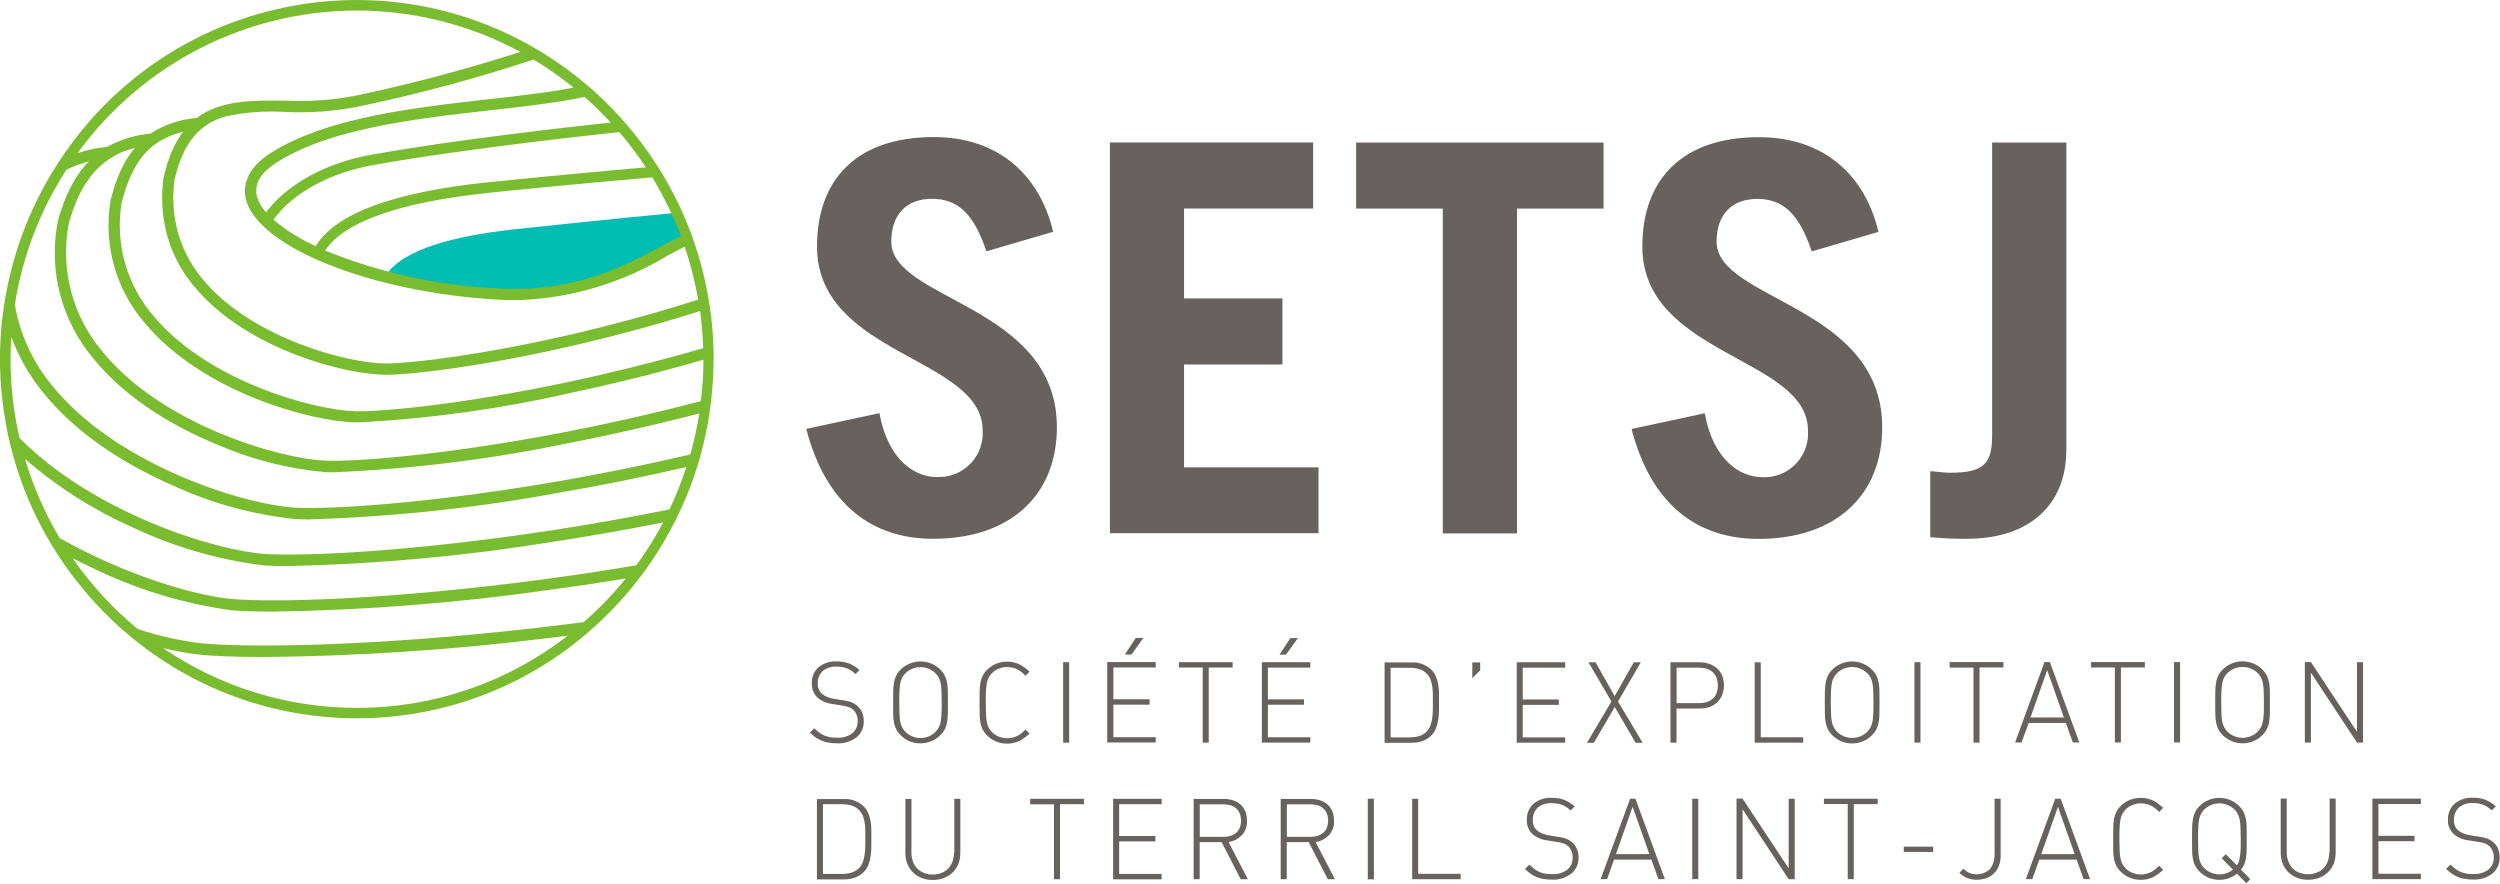
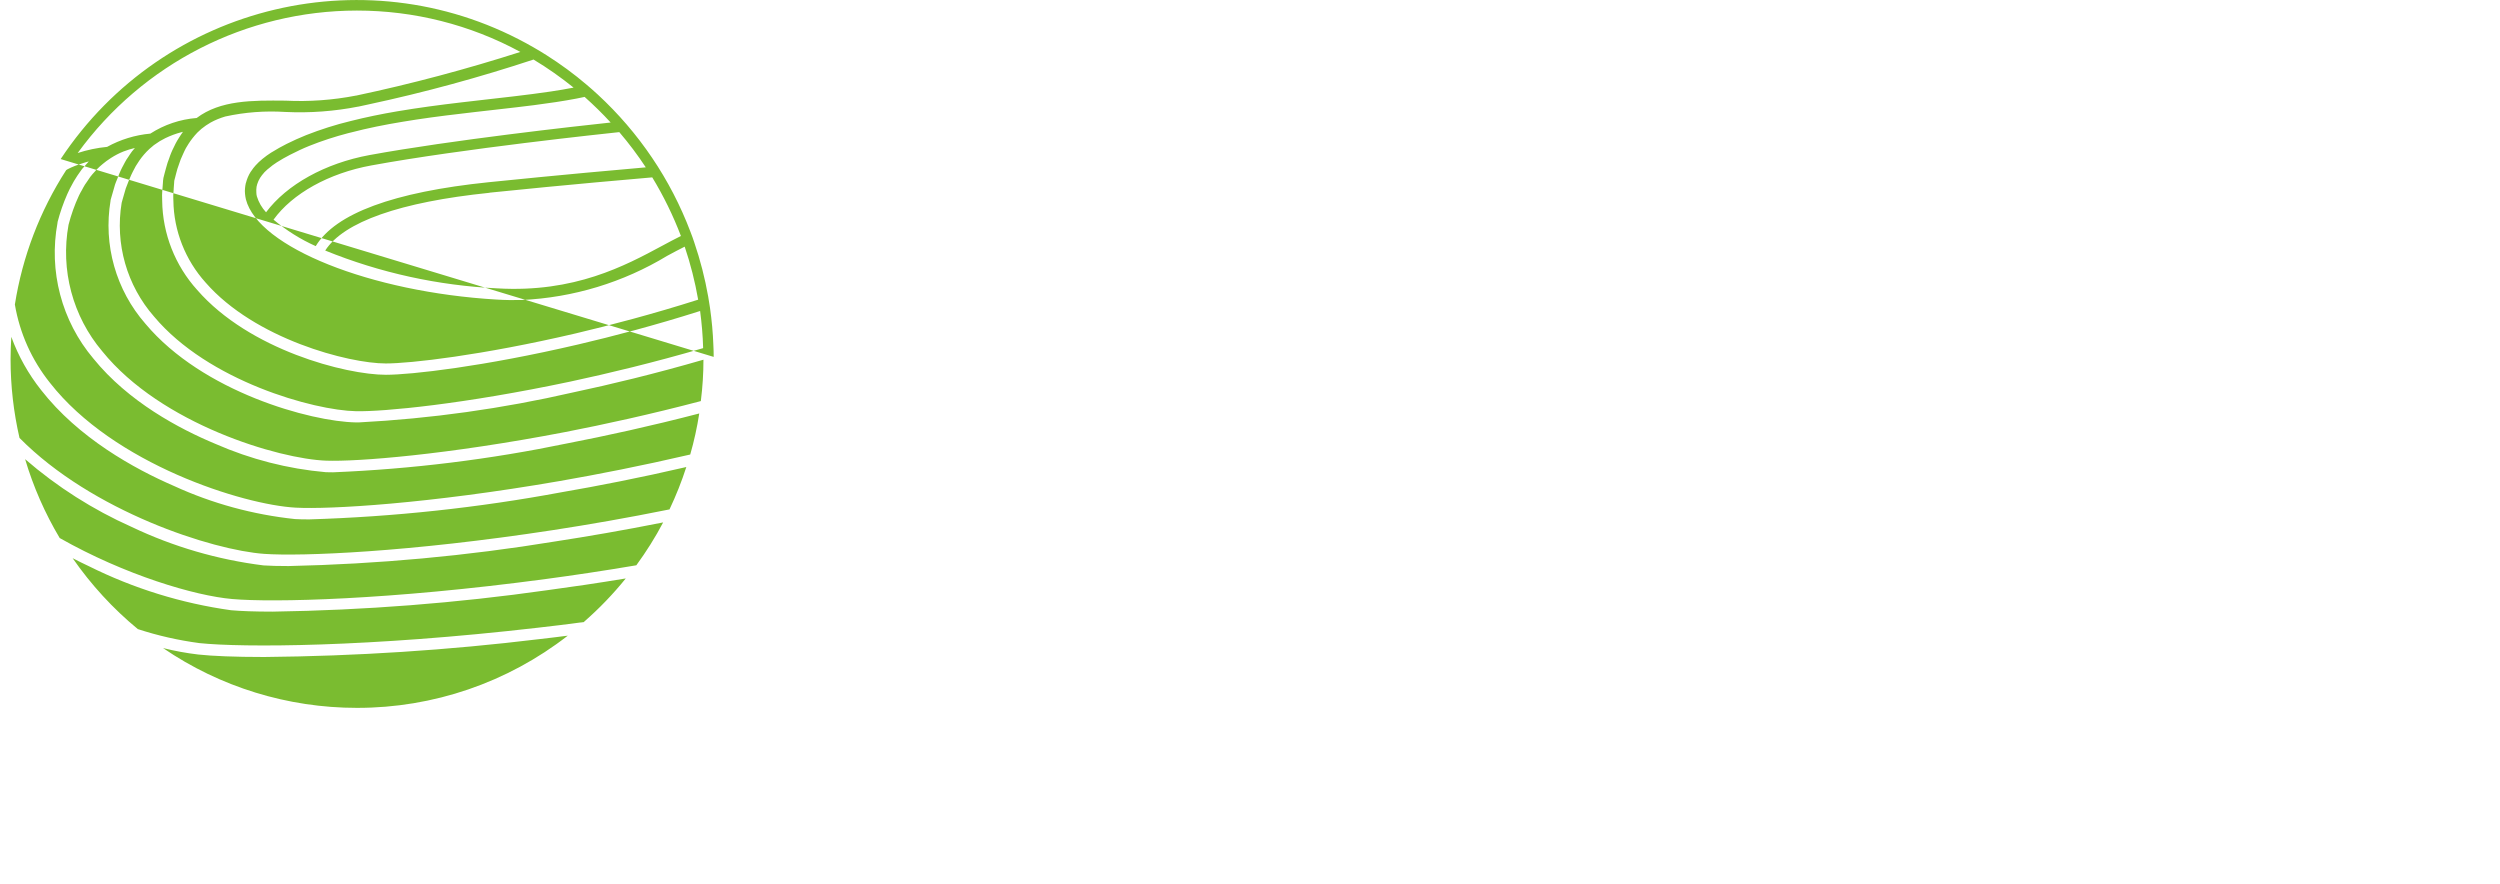
<svg xmlns="http://www.w3.org/2000/svg" id="logo" width="232" height="82" viewBox="0 0 232 82">
-   <path id="baseline" d="m76.91,68.92c.25.04.5.06.75.06.66.04,1.31-.16,1.83-.56.45-.37.69-.93.67-1.51,0-.28-.05-.57-.17-.82-.11-.24-.27-.45-.47-.62-.08-.06-.16-.12-.24-.17-.09-.05-.18-.1-.28-.14-.11-.04-.23-.08-.35-.1-.13-.03-.29-.06-.46-.08l-.8-.13c-.21-.04-.41-.09-.61-.17-.18-.07-.35-.17-.5-.29-.27-.25-.41-.61-.39-.98-.02-.42.14-.84.45-1.13.35-.29.81-.44,1.26-.42.2,0,.4.02.59.05.16.03.32.08.47.14.14.06.26.13.39.22.12.09.24.18.35.28l.36-.37c-.28-.26-.61-.46-.96-.61-.37-.13-.77-.2-1.16-.19-.61-.04-1.21.16-1.69.55-.42.38-.64.93-.61,1.49-.03.52.19,1.03.58,1.37.38.31.84.49,1.32.54l.86.14c.15.02.28.04.39.07.09.02.19.05.28.08.08.02.15.06.21.1.06.04.13.09.2.15.28.27.43.66.41,1.05.02.44-.17.86-.51,1.14-.41.29-.9.43-1.4.4-.2,0-.41-.01-.61-.04-.18-.03-.36-.08-.53-.15-.17-.07-.33-.16-.49-.27-.17-.13-.34-.27-.49-.42l-.4.4c.16.16.33.31.51.44.18.12.36.23.56.31.21.08.42.15.64.19Zm8.52.06c.35,0,.69-.07,1.01-.2.32-.13.6-.32.84-.57.32-.3.53-.7.6-1.13.05-.27.07-.54.08-.81,0-.31.01-.67.01-1.09s0-.78-.01-1.08c0-.27-.03-.54-.08-.8-.04-.21-.11-.42-.21-.62-.1-.19-.23-.37-.39-.53-1.02-1.02-2.68-1.03-3.71,0,0,0,0,0,0,0-.16.15-.29.33-.39.53-.1.19-.17.4-.21.62-.05.26-.07.53-.08.8,0,.3-.01.67-.01,1.09s0,.78.01,1.09c0,.27.03.54.08.81.04.21.11.42.21.61.1.19.24.37.39.52.24.24.53.44.84.57.32.13.67.2,1.01.19Zm-1.72-1.5c-.08-.17-.14-.35-.17-.53-.04-.24-.07-.49-.07-.73-.01-.28-.02-.62-.02-1.02s0-.74.02-1.02c0-.25.03-.49.07-.74.03-.19.09-.37.17-.53.08-.16.19-.3.31-.42.18-.19.4-.33.64-.43.24-.1.5-.15.76-.15.26,0,.52.05.76.15.24.1.46.24.64.43.13.12.23.27.31.42.08.17.14.35.17.53.04.24.07.49.07.74.01.28.02.62.02,1.02s0,.74-.02,1.02c0,.25-.03.49-.07.73-.03.19-.09.37-.17.53-.08.16-.19.3-.31.43-.18.19-.4.33-.64.43-.49.2-1.03.2-1.52,0-.24-.1-.46-.24-.64-.43-.13-.13-.23-.27-.31-.43h0Zm7.86-4.05c.03-.19.09-.37.17-.53.08-.16.19-.3.31-.42.18-.19.4-.34.64-.43.24-.1.5-.15.77-.15.33,0,.66.07.95.22.14.07.27.15.39.25.13.11.26.22.37.34l.37-.38c-.28-.27-.59-.5-.94-.68-.36-.17-.76-.26-1.16-.25-.35,0-.69.07-1.01.2-.32.13-.6.32-.84.57-.16.15-.29.33-.39.53-.1.19-.17.4-.21.62-.05.26-.07.53-.08.8,0,.31-.01.67-.01,1.09s0,.78.01,1.09c0,.27.03.54.08.81.04.21.11.42.21.61.1.19.24.37.39.52.24.24.53.44.84.57.32.13.66.2,1.01.2.4.01.8-.08,1.16-.25.34-.18.66-.41.94-.68l-.37-.38c-.12.12-.24.23-.37.34-.12.1-.25.18-.39.25-.14.07-.28.12-.43.16-.17.04-.35.06-.52.06-.26,0-.52-.05-.77-.15-.24-.09-.46-.24-.64-.43-.13-.12-.23-.27-.31-.43-.08-.17-.14-.35-.17-.53-.04-.24-.07-.49-.07-.73-.01-.28-.02-.62-.02-1.02s0-.74.02-1.02c0-.25.03-.5.07-.74h0Zm7.65-1.98h-.56v7.47h.56v-7.47Zm8.04,6.96h-3.94v-3.02h3.36v-.5h-3.36v-2.95h3.93v-.5h-4.5v7.46h4.5v-.5h0Zm-2.26-7.67l1.1-1.54h-.7l-1.01,1.54h.61Zm6.61,8.18h.56v-6.97h2.22v-.5h-4.99v.5h2.21v6.97Zm9.99-.5h-3.94v-3.02h3.35v-.5h-3.35v-2.95h3.94v-.5h-4.5v7.46h4.5v-.5Zm-2.26-7.67l1.11-1.54h-.7l-1.01,1.54h.6Zm13.49,7.5c.19-.19.34-.42.43-.67.1-.26.17-.53.21-.81.04-.28.07-.57.07-.86v-1.59c0-.26-.03-.53-.07-.79-.04-.25-.12-.5-.21-.74-.1-.24-.24-.46-.43-.64-.5-.47-1.17-.72-1.85-.68h-2.49v7.46h2.49c.36,0,.71-.05,1.05-.17.3-.11.58-.29.8-.52h0Zm-1.99.18h-1.79v-6.46h1.79c.29,0,.58.04.86.12.28.08.53.24.73.46.15.16.26.34.33.54.08.21.13.43.16.65.03.23.05.46.05.69,0,.23,0,.46,0,.67s0,.44,0,.7c0,.26-.02.51-.05.76-.03.25-.08.49-.16.72-.07.21-.18.41-.33.57-.2.21-.45.37-.73.46-.28.08-.57.12-.86.11h0Zm5.79-5.49l.73-.74v-.73h-.73v1.47Zm8.62,5.49h-3.94v-3.02h3.35v-.5h-3.35v-2.95h3.94v-.5h-4.5v7.46h4.5v-.5Zm6.53.5h.66l-2.29-3.83,2.12-3.64h-.65l-1.78,3.14-1.77-3.14h-.66l2.13,3.64-2.27,3.83h.64l1.94-3.32,1.94,3.33Zm7.56-6.9c-.21-.19-.45-.33-.71-.42-.29-.1-.59-.15-.89-.15h-2.72v7.46h.56v-3.17h2.16c.3,0,.6-.05.89-.14.26-.09.51-.23.71-.42.2-.19.36-.42.47-.68.23-.59.23-1.24,0-1.83-.11-.25-.27-.48-.47-.67h0Zm-.05,2.31c-.08.2-.2.37-.36.51-.16.14-.35.24-.55.3-.23.07-.46.1-.7.1h-2.09v-3.29h2.09c.24,0,.47.03.7.1.2.06.39.16.55.31.16.14.28.32.36.51.17.47.17.99,0,1.46h0Zm4.11-2.88h-.56v7.46h4.5v-.5h-3.94v-6.97h0Zm10.93,1.84c-.04-.21-.11-.42-.21-.62-.1-.19-.23-.37-.39-.53-1.02-1.02-2.68-1.03-3.7,0,0,0,0,0,0,0-.16.15-.29.33-.39.53-.1.19-.17.4-.21.62-.05.26-.07.53-.08.8,0,.3-.01.67-.01,1.09s0,.78.01,1.09c0,.27.03.54.08.81.04.21.11.42.21.61.1.19.24.37.39.52.24.24.53.44.84.57.65.27,1.37.27,2.02,0,.32-.13.6-.32.84-.57.16-.15.29-.33.39-.52.1-.19.17-.4.21-.61.05-.27.08-.54.08-.81,0-.31.01-.67.01-1.09s0-.78-.01-1.09c0-.27-.03-.54-.08-.8Zm-.49,2.91c0,.25-.03.49-.07.73-.03.19-.09.37-.17.53-.08.16-.19.3-.31.43-.18.19-.4.33-.65.43-.49.2-1.03.2-1.52,0-.24-.1-.46-.24-.65-.43-.13-.12-.23-.27-.31-.43-.08-.17-.14-.35-.17-.53-.04-.24-.07-.49-.07-.73-.01-.28-.02-.62-.02-1.02s0-.74.02-1.02c0-.25.03-.49.07-.74.03-.19.09-.37.17-.53.08-.16.19-.3.31-.42.18-.19.4-.33.65-.43.24-.1.5-.15.76-.15.26,0,.52.05.76.15.24.1.46.24.65.43.13.12.23.27.31.42.08.17.14.35.17.53.04.24.07.49.07.74.01.28.02.62.02,1.02,0,.39,0,.73-.01,1.02h0Zm4.38-4.76h-.56v7.46h.56v-7.46Zm2.71.5h2.21v6.96h.56v-6.97h2.22v-.5h-4.99v.5Zm10.78,5.14l.65,1.81h.6l-2.73-7.46h-.5l-2.73,7.46h.6l.66-1.81h3.46Zm-1.73-4.9l1.55,4.39h-3.1l1.55-4.39Zm6.28,6.71h.56v-6.96h2.22v-.5h-4.99v.5h2.21v6.96Zm5.49,0h.56v-7.46h-.56v7.46Zm8.81-5.61c-.04-.21-.11-.42-.21-.62-.1-.19-.23-.37-.39-.53-1.02-1.02-2.68-1.03-3.7,0,0,0,0,0,0,0-.16.15-.29.33-.39.53-.1.19-.17.4-.21.62-.05.26-.07.53-.08.8,0,.3-.01.67-.01,1.09s0,.78.01,1.09c0,.27.03.54.08.81.04.21.11.42.21.61.1.19.24.37.39.52.24.24.53.44.84.57.65.27,1.37.27,2.02,0,.32-.13.6-.32.84-.57.16-.15.29-.33.39-.52.1-.19.17-.4.21-.61.05-.27.08-.54.08-.81,0-.31.01-.67.01-1.09s0-.78-.01-1.09c0-.27-.03-.54-.07-.8Zm-.49,2.91c0,.25-.03.49-.07.73-.03.19-.09.37-.17.53-.08.16-.19.3-.31.43-.18.19-.4.33-.65.43-.49.2-1.03.2-1.52,0-.24-.1-.46-.24-.65-.43-.13-.12-.23-.27-.31-.43-.08-.17-.14-.35-.17-.53-.04-.24-.07-.49-.07-.73-.01-.28-.02-.62-.02-1.02s0-.74.02-1.02c0-.25.03-.49.07-.74.03-.19.09-.37.17-.53.08-.16.19-.3.31-.42.18-.19.4-.33.65-.43.24-.1.5-.15.76-.15.26,0,.52.05.76.15.24.1.46.24.65.43.13.12.23.27.31.42.08.17.14.35.17.53.04.24.07.49.07.74.01.28.02.62.02,1.02,0,.39,0,.73-.01,1.02h0Zm8.66,1.71l-4.28-6.47h-.56v7.47h.56v-6.49l4.28,6.49h.56v-7.46h-.56v6.47Zm-137.94,8.3c-.04-.25-.12-.5-.21-.74-.1-.24-.24-.46-.43-.64-.5-.47-1.17-.72-1.85-.68h-2.49v7.46h2.49c.36,0,.71-.05,1.05-.17.3-.11.57-.28.8-.51.19-.19.34-.42.43-.67.1-.26.17-.53.21-.81.05-.28.07-.57.07-.86,0-.29,0-.56,0-.81s0-.51,0-.78c0-.26-.03-.53-.07-.79h0Zm-.49,2.26c0,.26-.02.51-.05.76-.03.25-.08.49-.16.72-.07.21-.18.41-.33.57-.2.21-.45.37-.74.46-.28.08-.57.12-.86.12h-1.79v-6.47h1.79c.29,0,.58.04.86.12.28.08.53.24.74.46.15.16.26.34.33.54.08.21.13.43.16.65.03.23.05.46.05.69,0,.23,0,.46,0,.67s0,.44,0,.7h0Zm8.23.64c0,.29-.04.57-.14.84-.09.24-.22.46-.4.65-.18.18-.39.32-.62.41-.52.2-1.1.2-1.62,0-.48-.19-.86-.58-1.03-1.06-.1-.27-.14-.56-.14-.84v-4.97h-.56v5.04c0,.34.06.68.19,1,.12.3.3.56.53.79.23.22.5.4.8.51.33.13.68.19,1.03.18.35,0,.7-.06,1.03-.18.3-.12.57-.29.8-.51.23-.22.41-.49.53-.79.13-.32.19-.66.19-1v-5.05h-.56v4.97h0Zm7.07-4.47h2.21v6.95h.56v-6.96h2.22v-.5h-4.99v.51Zm7.7,6.96h4.5v-.5h-3.94v-3.02h3.36v-.5h-3.36v-2.95h3.94v-.5h-4.5v7.46h0Zm11.96-4.1c.32-.38.49-.86.46-1.36,0-.29-.05-.59-.16-.86-.1-.24-.25-.46-.45-.63-.2-.17-.43-.3-.68-.38-.27-.09-.55-.13-.84-.13h-2.82v7.45h.56v-3.44h2.04l1.77,3.44h.66l-1.79-3.45c.48-.07.92-.3,1.24-.66h0Zm-3.92.16v-3.02h2.19c.22,0,.44.03.66.09.19.05.37.15.52.28.15.13.26.29.34.47.16.43.16.91,0,1.34-.07.18-.19.34-.34.47-.15.13-.33.22-.52.28-.21.06-.43.09-.66.09h-2.19Zm12-.16c.32-.38.49-.86.46-1.36,0-.29-.05-.59-.16-.86-.1-.24-.25-.45-.45-.63-.2-.17-.43-.3-.68-.38-.27-.09-.55-.13-.84-.13h-2.82v7.45h.56v-3.44h2.04l1.77,3.44h.66l-1.79-3.45c.48-.07.92-.3,1.24-.66h0Zm-3.92.16v-3.02h2.19c.22,0,.44.03.66.09.19.05.37.15.52.28.15.13.26.29.34.47.16.43.16.91,0,1.34-.07.18-.19.34-.34.47-.15.13-.33.22-.52.28-.21.06-.43.09-.66.09h-2.19Zm7.52,3.94h.56v-7.48h-.57v7.48Zm4.67-7.47h-.56v7.46h4.5v-.5h-3.94v-6.96Zm14.26,4.01c-.08-.06-.16-.12-.24-.17-.09-.05-.18-.1-.28-.14-.11-.04-.23-.08-.35-.1-.13-.03-.29-.06-.46-.08l-.8-.13c-.21-.04-.41-.09-.61-.17-.18-.07-.35-.17-.5-.29-.27-.25-.41-.61-.38-.98-.02-.42.15-.84.45-1.13.35-.29.81-.44,1.26-.42.2,0,.4.02.6.05.16.03.32.08.47.14.14.06.26.13.38.21.12.09.24.18.35.28l.37-.37c-.28-.26-.61-.46-.96-.61-.38-.14-.77-.2-1.17-.19-.61-.04-1.21.16-1.69.55-.42.38-.64.93-.62,1.49-.03.52.19,1.03.58,1.37.38.31.84.49,1.32.54l.87.14c.15.02.28.04.38.07s.2.05.28.08c.08.02.15.06.21.1.06.04.13.09.2.15.28.27.43.66.41,1.05.02.44-.17.86-.51,1.14-.41.29-.9.43-1.4.4-.2,0-.41-.01-.61-.04-.18-.03-.36-.08-.53-.15-.17-.07-.33-.16-.48-.27-.17-.13-.34-.27-.49-.42l-.4.4c.16.16.33.31.52.44.18.12.36.23.56.31.2.08.42.14.63.18.25.04.5.06.76.06.66.04,1.31-.16,1.83-.56.45-.37.69-.93.67-1.51,0-.28-.05-.57-.17-.82-.11-.24-.27-.46-.47-.63h0Zm5.4-4.01l-2.73,7.45h.6l.65-1.81h3.46l.65,1.81h.6l-2.73-7.46h-.49Zm-1.31,5.13l1.55-4.39,1.55,4.39h-3.1Zm7.08,2.32h.56v-7.46h-.56v7.46Zm8.95-1l-4.28-6.47h-.56v7.47h.56v-6.48l4.28,6.49h.56v-7.46h-.56v6.46Zm3.27-5.97h2.21v6.97h.56v-6.96h2.22v-.5h-4.99v.49Zm7.41,4.45h2.73v-.49h-2.73v.49Zm8.42.2c.03.5-.12.99-.42,1.39-.54.5-1.32.63-1.98.33-.17-.1-.34-.22-.48-.37l-.38.39c.43.43,1.02.66,1.63.64.31,0,.62-.05.91-.16.26-.1.5-.26.7-.46.2-.2.35-.45.44-.71.11-.3.16-.61.15-.93v-5.26h-.56v5.14Zm5.64-5.15l-2.73,7.47h.6l.65-1.81h3.46l.65,1.81h.6l-2.73-7.46h-.49Zm-1.3,5.15l1.55-4.39,1.55,4.39h-3.11Zm7.34-3.17c.03-.19.09-.37.17-.53.08-.16.19-.3.31-.43.18-.19.4-.34.64-.43.24-.1.5-.15.77-.15.33,0,.66.07.95.21.14.07.27.15.39.25.13.11.26.22.37.34l.37-.38c-.28-.27-.59-.5-.94-.68-.36-.17-.76-.26-1.16-.25-.35,0-.69.07-1.01.2-.32.13-.6.32-.84.57-.16.15-.29.33-.39.53-.1.19-.17.4-.21.62-.05.26-.07.53-.08.8,0,.31-.01.67-.01,1.09s0,.78.01,1.09c0,.27.03.54.08.81.04.21.11.42.21.61.1.19.24.37.39.52.24.24.53.44.84.57.32.13.66.2,1.01.2.4.01.8-.08,1.16-.25.34-.18.66-.41.94-.68l-.37-.38c-.13.13-.25.24-.37.34-.12.1-.25.18-.39.25-.14.07-.28.12-.43.16-.17.04-.35.06-.52.06-.26,0-.52-.05-.77-.15-.24-.09-.46-.24-.64-.43-.13-.12-.23-.27-.31-.43-.08-.17-.14-.35-.17-.53-.04-.24-.07-.49-.07-.73-.01-.28-.02-.62-.02-1.02s0-.74.02-1.02c0-.25.03-.49.07-.73h0Zm11.5,4.12c.07-.19.13-.39.16-.59.04-.25.06-.51.06-.76,0-.29.01-.62.01-1.01,0-.42,0-.78-.01-1.09,0-.27-.03-.54-.08-.8-.04-.21-.11-.42-.21-.62-.1-.19-.23-.37-.39-.53-1.02-1.02-2.68-1.03-3.7,0,0,0,0,0,0,0-.16.15-.29.33-.39.53-.1.19-.17.4-.21.62-.05.26-.07.53-.08.8,0,.31-.01.67-.01,1.09s0,.78.01,1.09c0,.27.03.54.08.81.04.21.11.42.21.61.1.19.24.37.39.52.24.24.53.44.84.57.32.13.66.2,1.01.2.59,0,1.17-.2,1.63-.57l.87.88.37-.38-.87-.88c.13-.14.23-.31.3-.49h0Zm-.34-1.48c0,.22-.02.45-.05.67-.02.17-.05.34-.1.51-.04.14-.11.28-.19.4l-1.04-1.04-.37.38,1.04,1.05c-.36.29-.8.44-1.26.44-.26,0-.52-.05-.76-.15-.24-.1-.46-.24-.65-.43-.13-.12-.23-.27-.31-.43-.08-.17-.14-.35-.17-.53-.04-.24-.07-.49-.07-.73-.01-.28-.02-.62-.02-1.02s0-.74.02-1.02c0-.25.03-.49.07-.74.03-.19.09-.37.17-.53.08-.16.19-.3.31-.43.18-.19.4-.33.65-.43.24-.1.5-.15.76-.15.26,0,.52.05.76.15.24.1.46.24.65.43.13.12.23.27.31.43.08.17.14.35.17.53.04.24.07.49.07.74.01.28.02.62.02,1.02,0,.33,0,.63,0,.89h0Zm8.23.35c0,.29-.04.57-.14.84-.17.49-.54.88-1.03,1.06-.52.2-1.1.2-1.62,0-.24-.09-.45-.23-.62-.41-.18-.19-.31-.41-.4-.65-.1-.27-.14-.56-.14-.84v-4.97h-.56v5.05c0,.34.06.68.19,1,.12.3.3.56.53.79.23.22.5.4.8.51.33.13.68.19,1.03.18.35,0,.7-.06,1.03-.18.3-.12.57-.29.8-.51.23-.22.41-.49.53-.79.13-.32.19-.66.19-1v-5.05h-.56v4.97Zm4,2.5h4.5v-.5h-3.94v-3.02h3.35v-.5h-3.35v-2.95h3.94v-.5h-4.5v7.47Zm11.66-2.83c-.11-.24-.27-.46-.47-.62-.08-.06-.16-.12-.24-.17-.09-.05-.18-.1-.28-.14-.11-.04-.23-.08-.35-.1-.13-.03-.29-.06-.46-.08l-.8-.13c-.21-.04-.41-.09-.61-.17-.18-.07-.35-.17-.5-.29-.27-.25-.41-.61-.38-.98-.02-.42.15-.84.45-1.13.35-.29.81-.44,1.26-.42.2,0,.4.02.6.05.16.03.32.08.47.14.14.06.26.13.38.21.12.09.24.18.35.28l.37-.37c-.28-.26-.61-.46-.96-.61-.38-.14-.77-.2-1.17-.19-.61-.04-1.21.16-1.69.55-.42.38-.64.93-.62,1.49-.03.52.19,1.03.58,1.37.38.31.84.49,1.32.54l.87.14c.15.02.28.04.38.07s.2.05.28.08c.08.02.15.06.21.1.06.04.13.09.2.15.28.27.43.66.41,1.05.02.44-.17.86-.51,1.14-.41.29-.9.43-1.4.4-.2,0-.41-.01-.61-.04-.18-.03-.36-.08-.53-.15-.17-.07-.33-.16-.48-.27-.17-.13-.34-.27-.49-.42l-.4.4c.16.16.33.31.52.44.18.12.36.23.56.31.2.08.42.14.63.18.25.04.5.06.76.06.66.04,1.31-.16,1.83-.56.45-.37.69-.93.67-1.51,0-.28-.05-.56-.17-.82h0Z" fill="#67625f" />
-   <path id="name" d="m86.95,44.27c-2.05,0-4.54-1.56-5.34-5.93l-6.79,1.46c1.85,7.13,6.19,10.2,11.78,10.2,7.24,0,11.48-4.12,11.48-10.35,0-11.35-15.37-11.75-15.37-17.23,0-2.46,1.35-3.97,3.79-3.97s3.89,1.46,5.04,4.87l6.19-1.81c-1.2-5.12-4.94-8.79-11.08-8.79-7.14,0-10.83,3.92-10.83,10.15,0,10.15,15.37,10.24,15.37,17.08.14,2.24-1.56,4.17-3.79,4.31-.15,0-.3.01-.45,0Zm35.41-.9h-12.48v-9.55h9.13v-6.13h-9.13v-8.34h11.98v-6.13h-18.86v36.26h19.36v-6.13h0Zm11.53,6.13h6.89v-30.14h8.03v-6.13h-22.96v6.13h8.04v30.14h0Zm25.41-27.07c0-2.46,1.35-3.97,3.79-3.97s3.89,1.46,5.04,4.87l6.19-1.81c-1.2-5.12-4.94-8.79-11.08-8.79-7.14,0-10.83,3.92-10.83,10.15,0,10.15,15.37,10.24,15.37,17.08.15,2.24-1.55,4.17-3.78,4.32-.15,0-.3.01-.46,0-2.05,0-4.54-1.56-5.34-5.93l-6.79,1.46c1.85,7.13,6.19,10.2,11.78,10.2,7.24,0,11.48-4.12,11.48-10.35,0-11.36-15.37-11.76-15.37-17.24h0Zm32.46,19.39V13.23h-6.89v27.17c0,2.61-.75,3.47-3.89,3.47-.6,0-1.15-.1-1.85-.15v6.13c1.13.11,2.26.16,3.39.15,5.99,0,9.23-3.32,9.23-8.19Z" fill="#67625f" />
  <g id="symbol">
-     <path id="part" d="m62.73,19.75s-7.37.7-15.08,1.54c-5.37.59-10.38,1.83-11.9,4.36,0,0,10.3,2.59,15.61,1.45s10.42-3.3,12.13-5.22l-.76-2.14Z" fill="#00bdb4" />
-     <path id="part-2" data-name="part" d="m66.23,33.12c0-.37-.01-.74-.03-1.1-.04-1.15-.15-2.3-.31-3.44-.05-.36-.11-.71-.17-1.06-.3-1.7-.73-3.38-1.29-5.02-.11-.34-.23-.67-.36-1-1.84-4.85-4.78-9.2-8.59-12.72-.33-.31-.68-.61-1.03-.91-1.18-1.01-2.44-1.93-3.75-2.76-.39-.25-.78-.48-1.18-.71C34.45-4.28,15.23.26,5.63,14.76c-.61.91-1.18,1.86-1.7,2.84-1.82,3.42-3.03,7.13-3.59,10.97-.52,3.55-.45,7.16.19,10.68.12.69.26,1.37.43,2.04.65,2.66,1.62,5.22,2.9,7.64.34.65.7,1.28,1.09,1.9,1.53,2.48,3.38,4.75,5.49,6.76.67.64,1.37,1.25,2.1,1.83,12.33,9.9,29.96,9.62,41.96-.67.48-.41.94-.83,1.39-1.26,1.31-1.25,2.51-2.6,3.6-4.04.3-.4.6-.81.88-1.23.88-1.28,1.66-2.61,2.35-4,.2-.39.39-.79.57-1.2.58-1.27,1.07-2.58,1.48-3.92.12-.39.23-.78.33-1.17.33-1.26.6-2.55.78-3.84.05-.38.1-.76.14-1.14.13-1.2.2-2.41.2-3.62,0-.08,0-.15,0-.22Zm-.99-.81c-4.59,1.34-8.81,2.35-12.31,3.1-9.91,2.1-17.32,2.8-19.88,2.75-3.91-.07-13.73-2.79-18.75-8.78-2.53-2.89-3.64-6.77-3.01-10.56.02-.1.06-.19.08-.29.05-.18.1-.35.15-.52s.1-.36.15-.52c.03-.08.06-.15.09-.23.06-.18.13-.35.2-.52.07-.18.15-.35.22-.51.05-.11.1-.21.15-.31.09-.17.18-.35.27-.51.11-.18.22-.34.33-.51.07-.1.15-.21.22-.3.14-.18.29-.35.45-.52.17-.18.36-.35.56-.51.06-.05.12-.11.19-.15.31-.23.64-.43.99-.6.48-.23.98-.42,1.49-.55l.15-.04s-.02.02-.03.04c-.12.16-.23.35-.35.53s-.21.34-.31.53c-.06.11-.11.23-.17.35-.08.17-.17.33-.24.52-.07.16-.13.35-.19.52-.05.13-.09.24-.14.38-.05.17-.1.35-.15.52s-.09.35-.14.52c-.02.1-.05.18-.07.28-.01.04-.02.07-.03.11v.04c-.03.12-.03.24-.04.37-.02.18-.03.36-.04.53,0,.04,0,.08-.01.11-.01.18-.03.35-.03.53s0,.36.01.53c.04,3.06,1.2,6,3.25,8.27,4.84,5.56,13.8,7.87,17.51,7.87,2.33,0,9.01-.75,17.87-2.82,3.2-.75,7.08-1.76,11.29-3.1.15,1.14.25,2.28.28,3.43h0Zm-39.86-11.92c1.75-2.43,5.14-4.32,9.09-5.04,8.45-1.55,21.79-2.96,23-3.09.89,1.04,1.71,2.13,2.46,3.27-1.97.17-8.06.71-14.59,1.38-8.83.91-14.21,2.9-16.04,5.93-1.41-.63-2.73-1.46-3.91-2.45Zm20.05-2.51c7.29-.75,14.04-1.33,15.1-1.42,1.05,1.73,1.94,3.55,2.66,5.44-.55.27-1.13.58-1.76.92-3.42,1.84-8.1,4.36-15.28,3.94-5.48-.26-10.88-1.44-15.97-3.51,1.71-2.66,6.96-4.51,15.25-5.36Zm8.83-8.88c.84.75,1.65,1.54,2.41,2.37-3.1.33-14.73,1.62-22.38,3.02-4.12.76-7.68,2.74-9.6,5.31-.39-.42-.68-.92-.85-1.47-.03-.11-.05-.23-.05-.35-.02-.18,0-.37.02-.55.03-.16.08-.32.15-.48.01-.03.03-.06.04-.09.08-.18.19-.34.31-.5.15-.2.32-.38.51-.54.03-.02.06-.05.09-.07.25-.22.51-.41.79-.59h0c.38-.24.78-.47,1.19-.68l.1-.05c.55-.28,1.11-.55,1.71-.79,1.17-.47,2.38-.86,3.6-1.18.1-.02.19-.05.29-.07,1.53-.4,3.13-.72,4.77-.99.42-.07.83-.13,1.25-.2,1.84-.28,3.7-.5,5.52-.71.47-.06.94-.11,1.41-.16.83-.09,1.64-.19,2.44-.28.53-.07,1.05-.13,1.56-.19,1.41-.18,2.74-.38,3.95-.61.27-.05.52-.11.78-.16Zm-4.74-3.47c1.3.78,2.53,1.65,3.71,2.6-.67.13-1.37.25-2.11.36-1.09.16-2.24.31-3.43.45-.4.05-.81.09-1.22.14l-1.05.12c-.88.1-1.78.2-2.68.31-1.95.23-3.93.49-5.87.82-1.48.25-2.93.55-4.32.9-1.41.34-2.79.78-4.14,1.31-.62.25-1.22.52-1.8.81,0,0-.01,0-.02.01-.46.23-.9.48-1.32.74-.04.02-.08.04-.12.07h0c-.26.17-.52.35-.76.55-.02.02-.04.03-.06.05-.22.18-.42.37-.61.58-.15.16-.28.34-.4.52-.02.02-.04.05-.06.08-.1.16-.19.33-.26.5-.06.15-.12.31-.16.47,0,.03-.02.06-.03.09-.03.15-.06.3-.07.45-.02.18-.02.36,0,.54.02.17.04.34.08.5,1.14,4.44,11.58,8.61,23.26,9.3.81.05,1.6.06,2.35.04,4.77-.22,9.41-1.63,13.49-4.1.58-.31,1.11-.6,1.62-.85.54,1.6.96,3.25,1.25,4.92-4.24,1.35-8.15,2.37-11.36,3.13-8.78,2.05-15.35,2.79-17.63,2.79-3.44,0-12.15-2.27-16.72-7.51-1.88-2.09-2.95-4.79-2.99-7.6,0-.18-.02-.35-.01-.53s.03-.36.04-.54v-.05c.01-.18.02-.35.04-.53.01-.08,0-.15.02-.23.02-.11.05-.2.08-.3.02-.08.04-.16.06-.24.05-.17.09-.36.14-.52.06-.19.12-.35.18-.52.04-.12.09-.25.13-.37.07-.18.15-.35.23-.52s.16-.36.25-.52.17-.27.25-.41c.12-.18.24-.36.37-.52.14-.18.29-.35.45-.52.12-.12.24-.23.37-.34.27-.22.56-.42.86-.59.43-.24.89-.42,1.36-.56,1.83-.4,3.7-.54,5.57-.42,2.27.11,4.55-.06,6.78-.5h.02c.1-.02.43-.09.92-.2,5.18-1.11,10.3-2.51,15.33-4.17h0ZM33.12.98c5.3,0,10.51,1.31,15.17,3.84-5,1.6-10.09,2.96-15.23,4.05h-.02c-2.16.42-4.36.58-6.56.47-3.07-.03-6.03-.05-8.23,1.61-1.53.12-3.01.62-4.3,1.45-1.41.13-2.78.55-4.01,1.23-.93.09-1.84.28-2.73.57C13.24,5.9,22.86.99,33.12.98Zm0,64.71c-6.42,0-12.69-1.93-17.99-5.55,1.08.27,2.17.47,3.27.6,1.29.14,3.37.23,6.12.23,8.54-.08,17.06-.63,25.54-1.66.85-.1,1.73-.2,2.63-.32-5.59,4.35-12.48,6.71-19.56,6.7Zm21.1-7.97c-1.49.2-2.93.38-4.29.53-15.75,1.82-27.42,1.85-31.43,1.43-1.94-.26-3.85-.69-5.71-1.3-2.31-1.9-4.34-4.12-6.05-6.58.51.26,1.02.52,1.5.74,4.15,2.07,8.61,3.45,13.2,4.09.9.08,2.2.13,3.86.13,8.53-.13,17.05-.79,25.49-1.99,2.24-.3,4.68-.66,7.28-1.09-1.17,1.45-2.47,2.8-3.87,4.02h0Zm4.82-5.26c-3.01.51-5.83.93-8.37,1.27-14.58,1.96-25.4,2.19-29.12,1.86-3.46-.3-9.94-2.22-16.01-5.66-1.37-2.3-2.45-4.76-3.21-7.32,2.97,2.57,6.3,4.69,9.89,6.29,3.86,1.84,7.99,3.04,12.23,3.57.59.04,1.37.06,2.33.06,8.28-.18,16.54-.94,24.72-2.28,2.99-.46,6.38-1.04,10.04-1.77-.73,1.39-1.57,2.72-2.49,3.98h0Zm3.1-5.19c-3.95.8-7.61,1.43-10.8,1.92-13.41,2.06-23.38,2.45-26.81,2.21-4.81-.34-15.96-3.92-22.72-10.76-.55-2.39-.83-4.84-.83-7.3,0-.7.03-1.39.07-2.08.65,1.78,1.58,3.44,2.76,4.93,3.46,4.44,8.62,7.3,12.34,8.91,3.55,1.63,7.35,2.66,11.23,3.07.36.02.8.03,1.31.03,7.86-.24,15.69-1.08,23.42-2.52,3.37-.58,7.31-1.35,11.58-2.34-.43,1.34-.95,2.64-1.55,3.91h0Zm1.91-5.09c-4.47,1.04-8.6,1.85-12.11,2.46-12.24,2.12-21.36,2.64-24.5,2.47-4.85-.26-16.9-4.03-22.8-11.58-1.69-2.11-2.81-4.61-3.26-7.27.7-4.44,2.32-8.69,4.76-12.47.02-.01.04-.02.06-.04s.05-.03.08-.05c.43-.22.87-.39,1.33-.53.21-.07.41-.14.63-.19-.06.06-.11.13-.17.19-.15.17-.31.34-.46.52-.03.03-.05.07-.08.11-.12.16-.24.33-.35.5s-.21.33-.32.51c-.04.07-.07.14-.11.2-.09.16-.18.33-.27.5s-.16.33-.24.51c-.37.84-.67,1.71-.9,2.59v.05c-.84,4.49.38,9.13,3.33,12.62,3.23,3.99,7.95,6.51,11.34,7.92,3.24,1.42,6.7,2.31,10.23,2.62.2,0,.42.01.66.01,7.32-.3,14.6-1.2,21.77-2.69,3.51-.68,7.69-1.59,12.22-2.77-.2,1.29-.48,2.57-.84,3.82h0Zm.99-4.96c-4.67,1.23-8.97,2.17-12.57,2.87-11.07,2.13-19.34,2.76-22.19,2.66-4.37-.15-15.32-3.38-20.79-10.15-2.75-3.25-3.89-7.56-3.13-11.74.24-.93.56-1.84.97-2.72.08-.18.18-.34.27-.5s.18-.35.28-.5c.05-.08.11-.15.16-.23.11-.17.23-.34.34-.5.13-.18.28-.33.42-.49.06-.07.12-.14.18-.2.18-.18.36-.35.56-.51.22-.18.44-.35.68-.5.03-.02.06-.04.09-.06.36-.23.74-.43,1.14-.59.35-.13.71-.25,1.07-.33-.09.11-.18.21-.27.32-.13.17-.24.35-.36.53-.05.08-.1.14-.15.22-.1.16-.19.34-.28.51s-.18.33-.26.51c-.04.1-.09.2-.13.3-.07.16-.13.34-.2.51s-.14.33-.2.51c-.03.08-.05.17-.07.25-.05.17-.1.35-.15.52s-.1.34-.15.52c-.01.05-.03.09-.04.14v.05c-.69,4.1.5,8.3,3.24,11.43,5.3,6.32,15.34,9.08,19.54,9.15h.25c6.69-.35,13.34-1.28,19.87-2.78,3.45-.73,7.6-1.73,12.12-3.04,0,1.27-.08,2.55-.24,3.81h0Z" fill="#7abc30" />
+     <path id="part-2" data-name="part" d="m66.23,33.12c0-.37-.01-.74-.03-1.1-.04-1.15-.15-2.3-.31-3.44-.05-.36-.11-.71-.17-1.06-.3-1.7-.73-3.38-1.29-5.02-.11-.34-.23-.67-.36-1-1.84-4.85-4.78-9.2-8.59-12.72-.33-.31-.68-.61-1.03-.91-1.18-1.01-2.44-1.93-3.75-2.76-.39-.25-.78-.48-1.18-.71C34.45-4.28,15.23.26,5.63,14.76Zm-.99-.81c-4.59,1.34-8.81,2.35-12.31,3.1-9.91,2.1-17.32,2.8-19.88,2.75-3.91-.07-13.73-2.79-18.75-8.78-2.53-2.89-3.64-6.77-3.01-10.56.02-.1.06-.19.08-.29.05-.18.1-.35.15-.52s.1-.36.15-.52c.03-.08.06-.15.09-.23.06-.18.13-.35.2-.52.07-.18.15-.35.22-.51.05-.11.1-.21.15-.31.09-.17.18-.35.27-.51.11-.18.22-.34.33-.51.07-.1.15-.21.22-.3.14-.18.29-.35.45-.52.17-.18.36-.35.56-.51.06-.05.12-.11.19-.15.31-.23.64-.43.99-.6.48-.23.98-.42,1.49-.55l.15-.04s-.02.02-.03.04c-.12.16-.23.35-.35.53s-.21.34-.31.53c-.06.11-.11.23-.17.35-.08.17-.17.33-.24.52-.07.16-.13.35-.19.52-.05.13-.09.24-.14.38-.05.17-.1.35-.15.52s-.09.35-.14.52c-.02.1-.05.18-.07.28-.01.04-.02.07-.03.11v.04c-.03.12-.03.24-.04.37-.02.18-.03.36-.04.53,0,.04,0,.08-.01.11-.01.18-.03.35-.03.53s0,.36.01.53c.04,3.06,1.2,6,3.25,8.27,4.84,5.56,13.8,7.87,17.51,7.87,2.33,0,9.01-.75,17.87-2.82,3.2-.75,7.08-1.76,11.29-3.1.15,1.14.25,2.28.28,3.43h0Zm-39.86-11.92c1.75-2.43,5.14-4.32,9.09-5.04,8.45-1.55,21.79-2.96,23-3.09.89,1.04,1.71,2.13,2.46,3.27-1.97.17-8.06.71-14.59,1.38-8.83.91-14.21,2.9-16.04,5.93-1.41-.63-2.73-1.46-3.91-2.45Zm20.05-2.51c7.29-.75,14.04-1.33,15.1-1.42,1.05,1.73,1.94,3.55,2.66,5.44-.55.27-1.13.58-1.76.92-3.42,1.84-8.1,4.36-15.28,3.94-5.48-.26-10.88-1.44-15.97-3.51,1.71-2.66,6.96-4.51,15.25-5.36Zm8.83-8.88c.84.75,1.65,1.54,2.41,2.37-3.1.33-14.73,1.62-22.38,3.02-4.12.76-7.68,2.74-9.6,5.31-.39-.42-.68-.92-.85-1.47-.03-.11-.05-.23-.05-.35-.02-.18,0-.37.02-.55.03-.16.08-.32.15-.48.01-.03.03-.06.04-.09.08-.18.19-.34.31-.5.15-.2.32-.38.51-.54.03-.02.06-.05.09-.07.25-.22.51-.41.79-.59h0c.38-.24.78-.47,1.19-.68l.1-.05c.55-.28,1.11-.55,1.71-.79,1.17-.47,2.38-.86,3.6-1.18.1-.02.19-.05.29-.07,1.53-.4,3.13-.72,4.77-.99.42-.07.83-.13,1.25-.2,1.84-.28,3.7-.5,5.52-.71.47-.06.94-.11,1.41-.16.83-.09,1.64-.19,2.44-.28.53-.07,1.05-.13,1.56-.19,1.41-.18,2.74-.38,3.95-.61.27-.05.52-.11.78-.16Zm-4.74-3.47c1.3.78,2.53,1.65,3.71,2.6-.67.13-1.37.25-2.11.36-1.09.16-2.24.31-3.43.45-.4.05-.81.09-1.22.14l-1.05.12c-.88.1-1.78.2-2.68.31-1.95.23-3.93.49-5.87.82-1.48.25-2.93.55-4.32.9-1.41.34-2.79.78-4.14,1.31-.62.25-1.22.52-1.8.81,0,0-.01,0-.02.01-.46.23-.9.48-1.32.74-.04.02-.08.04-.12.07h0c-.26.17-.52.35-.76.55-.02.02-.04.03-.06.05-.22.18-.42.37-.61.58-.15.16-.28.34-.4.52-.02.02-.04.05-.06.08-.1.16-.19.33-.26.5-.06.15-.12.31-.16.47,0,.03-.02.06-.03.09-.03.15-.06.3-.07.45-.02.18-.02.36,0,.54.02.17.04.34.08.5,1.14,4.44,11.58,8.61,23.26,9.3.81.05,1.6.06,2.35.04,4.77-.22,9.41-1.63,13.49-4.1.58-.31,1.11-.6,1.62-.85.54,1.6.96,3.25,1.25,4.92-4.24,1.35-8.15,2.37-11.36,3.13-8.78,2.05-15.35,2.79-17.63,2.79-3.44,0-12.15-2.27-16.72-7.51-1.88-2.09-2.95-4.79-2.99-7.6,0-.18-.02-.35-.01-.53s.03-.36.04-.54v-.05c.01-.18.02-.35.04-.53.01-.08,0-.15.02-.23.02-.11.05-.2.08-.3.02-.08.04-.16.06-.24.05-.17.09-.36.14-.52.06-.19.12-.35.18-.52.04-.12.09-.25.13-.37.07-.18.15-.35.23-.52s.16-.36.25-.52.17-.27.25-.41c.12-.18.24-.36.37-.52.14-.18.29-.35.45-.52.12-.12.24-.23.37-.34.27-.22.56-.42.86-.59.43-.24.89-.42,1.36-.56,1.83-.4,3.7-.54,5.57-.42,2.27.11,4.55-.06,6.78-.5h.02c.1-.02.43-.09.92-.2,5.18-1.11,10.3-2.51,15.33-4.17h0ZM33.12.98c5.3,0,10.51,1.31,15.17,3.84-5,1.6-10.09,2.96-15.23,4.05h-.02c-2.16.42-4.36.58-6.56.47-3.07-.03-6.03-.05-8.23,1.61-1.53.12-3.01.62-4.3,1.45-1.41.13-2.78.55-4.01,1.23-.93.09-1.84.28-2.73.57C13.24,5.9,22.86.99,33.12.98Zm0,64.71c-6.42,0-12.69-1.93-17.99-5.55,1.08.27,2.17.47,3.27.6,1.29.14,3.37.23,6.12.23,8.54-.08,17.06-.63,25.54-1.66.85-.1,1.73-.2,2.63-.32-5.59,4.35-12.48,6.71-19.56,6.7Zm21.1-7.97c-1.49.2-2.93.38-4.29.53-15.75,1.82-27.42,1.85-31.43,1.43-1.94-.26-3.85-.69-5.71-1.3-2.31-1.9-4.34-4.12-6.05-6.58.51.26,1.02.52,1.5.74,4.15,2.07,8.61,3.45,13.2,4.09.9.08,2.2.13,3.86.13,8.53-.13,17.05-.79,25.49-1.99,2.24-.3,4.68-.66,7.28-1.09-1.17,1.45-2.47,2.8-3.87,4.02h0Zm4.82-5.26c-3.01.51-5.83.93-8.37,1.27-14.58,1.96-25.4,2.19-29.12,1.86-3.46-.3-9.94-2.22-16.01-5.66-1.37-2.3-2.45-4.76-3.21-7.32,2.97,2.57,6.3,4.69,9.89,6.29,3.86,1.84,7.99,3.04,12.23,3.57.59.04,1.37.06,2.33.06,8.28-.18,16.54-.94,24.72-2.28,2.99-.46,6.38-1.04,10.04-1.77-.73,1.39-1.57,2.72-2.49,3.98h0Zm3.1-5.19c-3.95.8-7.61,1.43-10.8,1.92-13.41,2.06-23.38,2.45-26.81,2.21-4.81-.34-15.96-3.92-22.72-10.76-.55-2.39-.83-4.84-.83-7.3,0-.7.03-1.39.07-2.08.65,1.78,1.58,3.44,2.76,4.93,3.46,4.44,8.62,7.3,12.34,8.91,3.55,1.63,7.35,2.66,11.23,3.07.36.02.8.03,1.31.03,7.86-.24,15.69-1.08,23.42-2.52,3.37-.58,7.31-1.35,11.58-2.34-.43,1.34-.95,2.64-1.55,3.91h0Zm1.91-5.09c-4.47,1.04-8.6,1.85-12.11,2.46-12.24,2.12-21.36,2.64-24.5,2.47-4.85-.26-16.9-4.03-22.8-11.58-1.69-2.11-2.81-4.61-3.26-7.27.7-4.44,2.32-8.69,4.76-12.47.02-.01.04-.02.06-.04s.05-.03.08-.05c.43-.22.87-.39,1.33-.53.21-.07.41-.14.63-.19-.06.06-.11.13-.17.19-.15.17-.31.34-.46.52-.03.03-.05.07-.08.11-.12.16-.24.33-.35.5s-.21.33-.32.51c-.04.07-.07.14-.11.2-.09.16-.18.33-.27.5s-.16.33-.24.51c-.37.84-.67,1.71-.9,2.59v.05c-.84,4.49.38,9.13,3.33,12.62,3.23,3.99,7.95,6.51,11.34,7.92,3.24,1.42,6.7,2.31,10.23,2.62.2,0,.42.01.66.01,7.32-.3,14.6-1.2,21.77-2.69,3.51-.68,7.69-1.59,12.22-2.77-.2,1.29-.48,2.57-.84,3.82h0Zm.99-4.96c-4.67,1.23-8.97,2.17-12.57,2.87-11.07,2.13-19.34,2.76-22.19,2.66-4.37-.15-15.32-3.38-20.79-10.15-2.75-3.25-3.89-7.56-3.13-11.74.24-.93.56-1.84.97-2.72.08-.18.18-.34.27-.5s.18-.35.28-.5c.05-.08.11-.15.16-.23.11-.17.23-.34.34-.5.13-.18.28-.33.42-.49.06-.07.12-.14.18-.2.18-.18.36-.35.56-.51.22-.18.44-.35.68-.5.03-.02.06-.04.09-.06.36-.23.74-.43,1.14-.59.35-.13.71-.25,1.07-.33-.09.11-.18.21-.27.32-.13.17-.24.35-.36.53-.05.08-.1.14-.15.22-.1.16-.19.34-.28.51s-.18.33-.26.51c-.04.1-.09.2-.13.3-.07.16-.13.34-.2.51s-.14.33-.2.51c-.03.08-.05.17-.07.25-.05.17-.1.35-.15.52s-.1.34-.15.52c-.01.05-.03.09-.04.14v.05c-.69,4.1.5,8.3,3.24,11.43,5.3,6.32,15.34,9.08,19.54,9.15h.25c6.69-.35,13.34-1.28,19.87-2.78,3.45-.73,7.6-1.73,12.12-3.04,0,1.27-.08,2.55-.24,3.81h0Z" fill="#7abc30" />
  </g>
</svg>